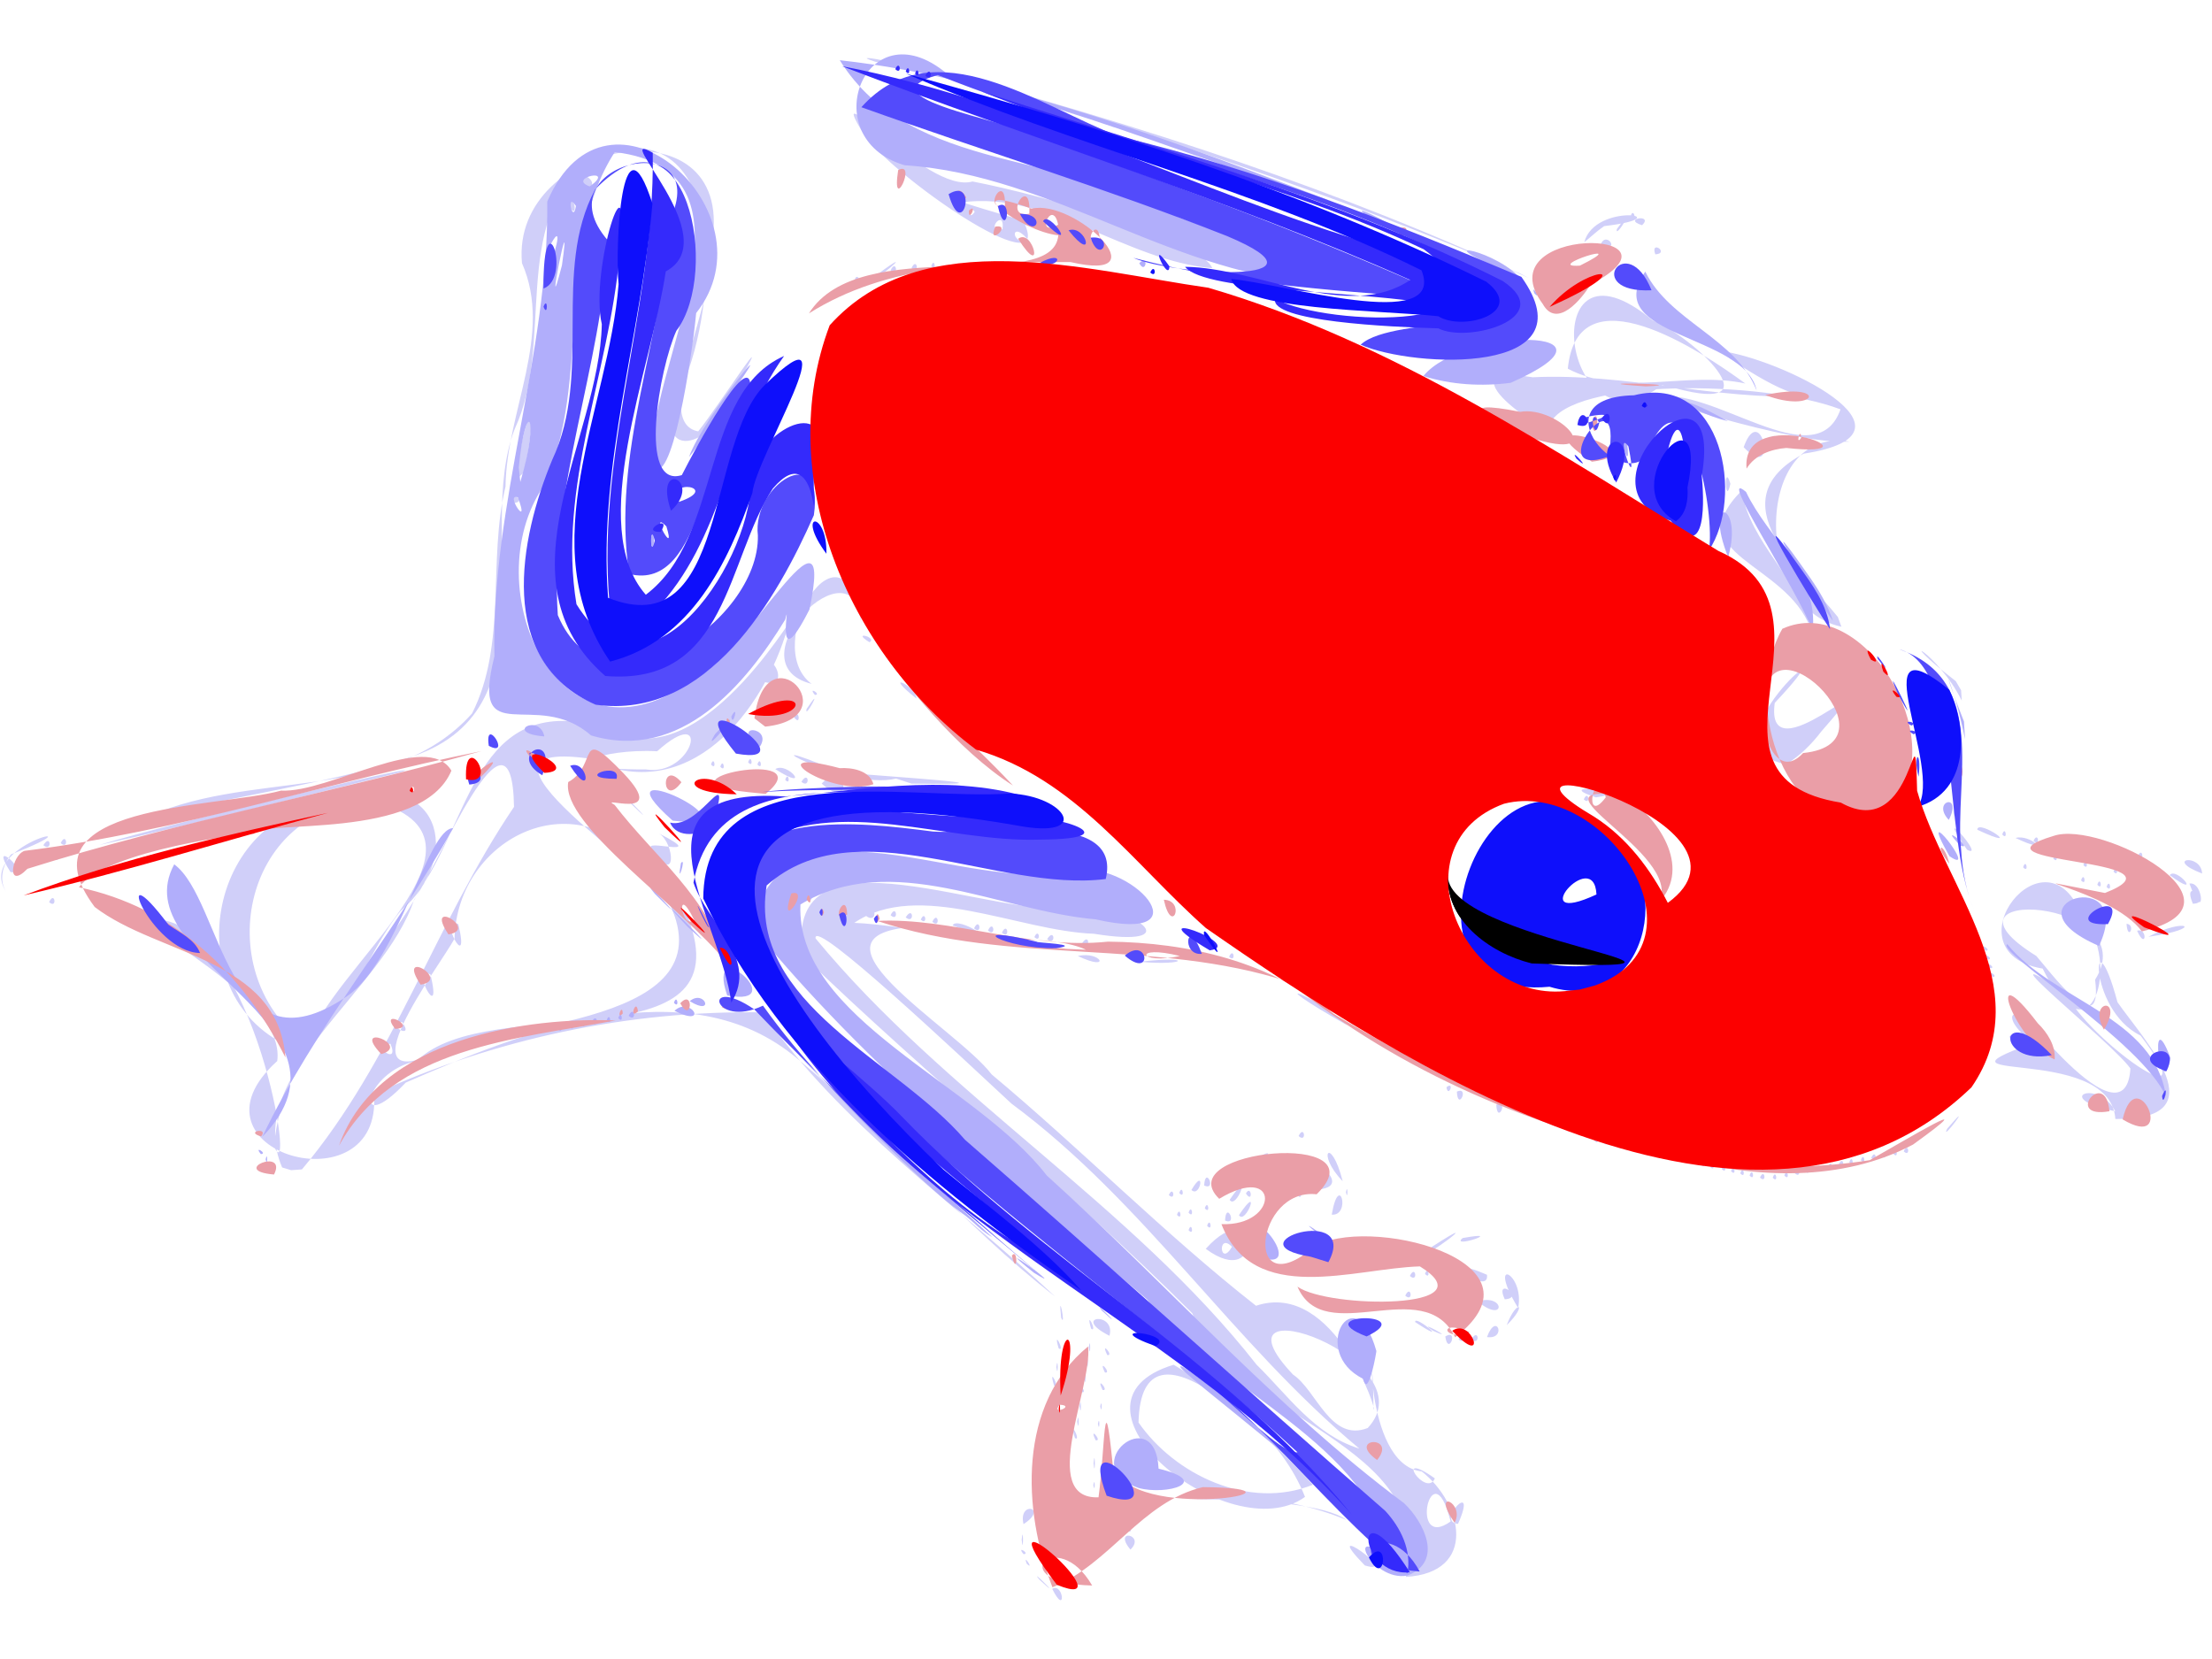
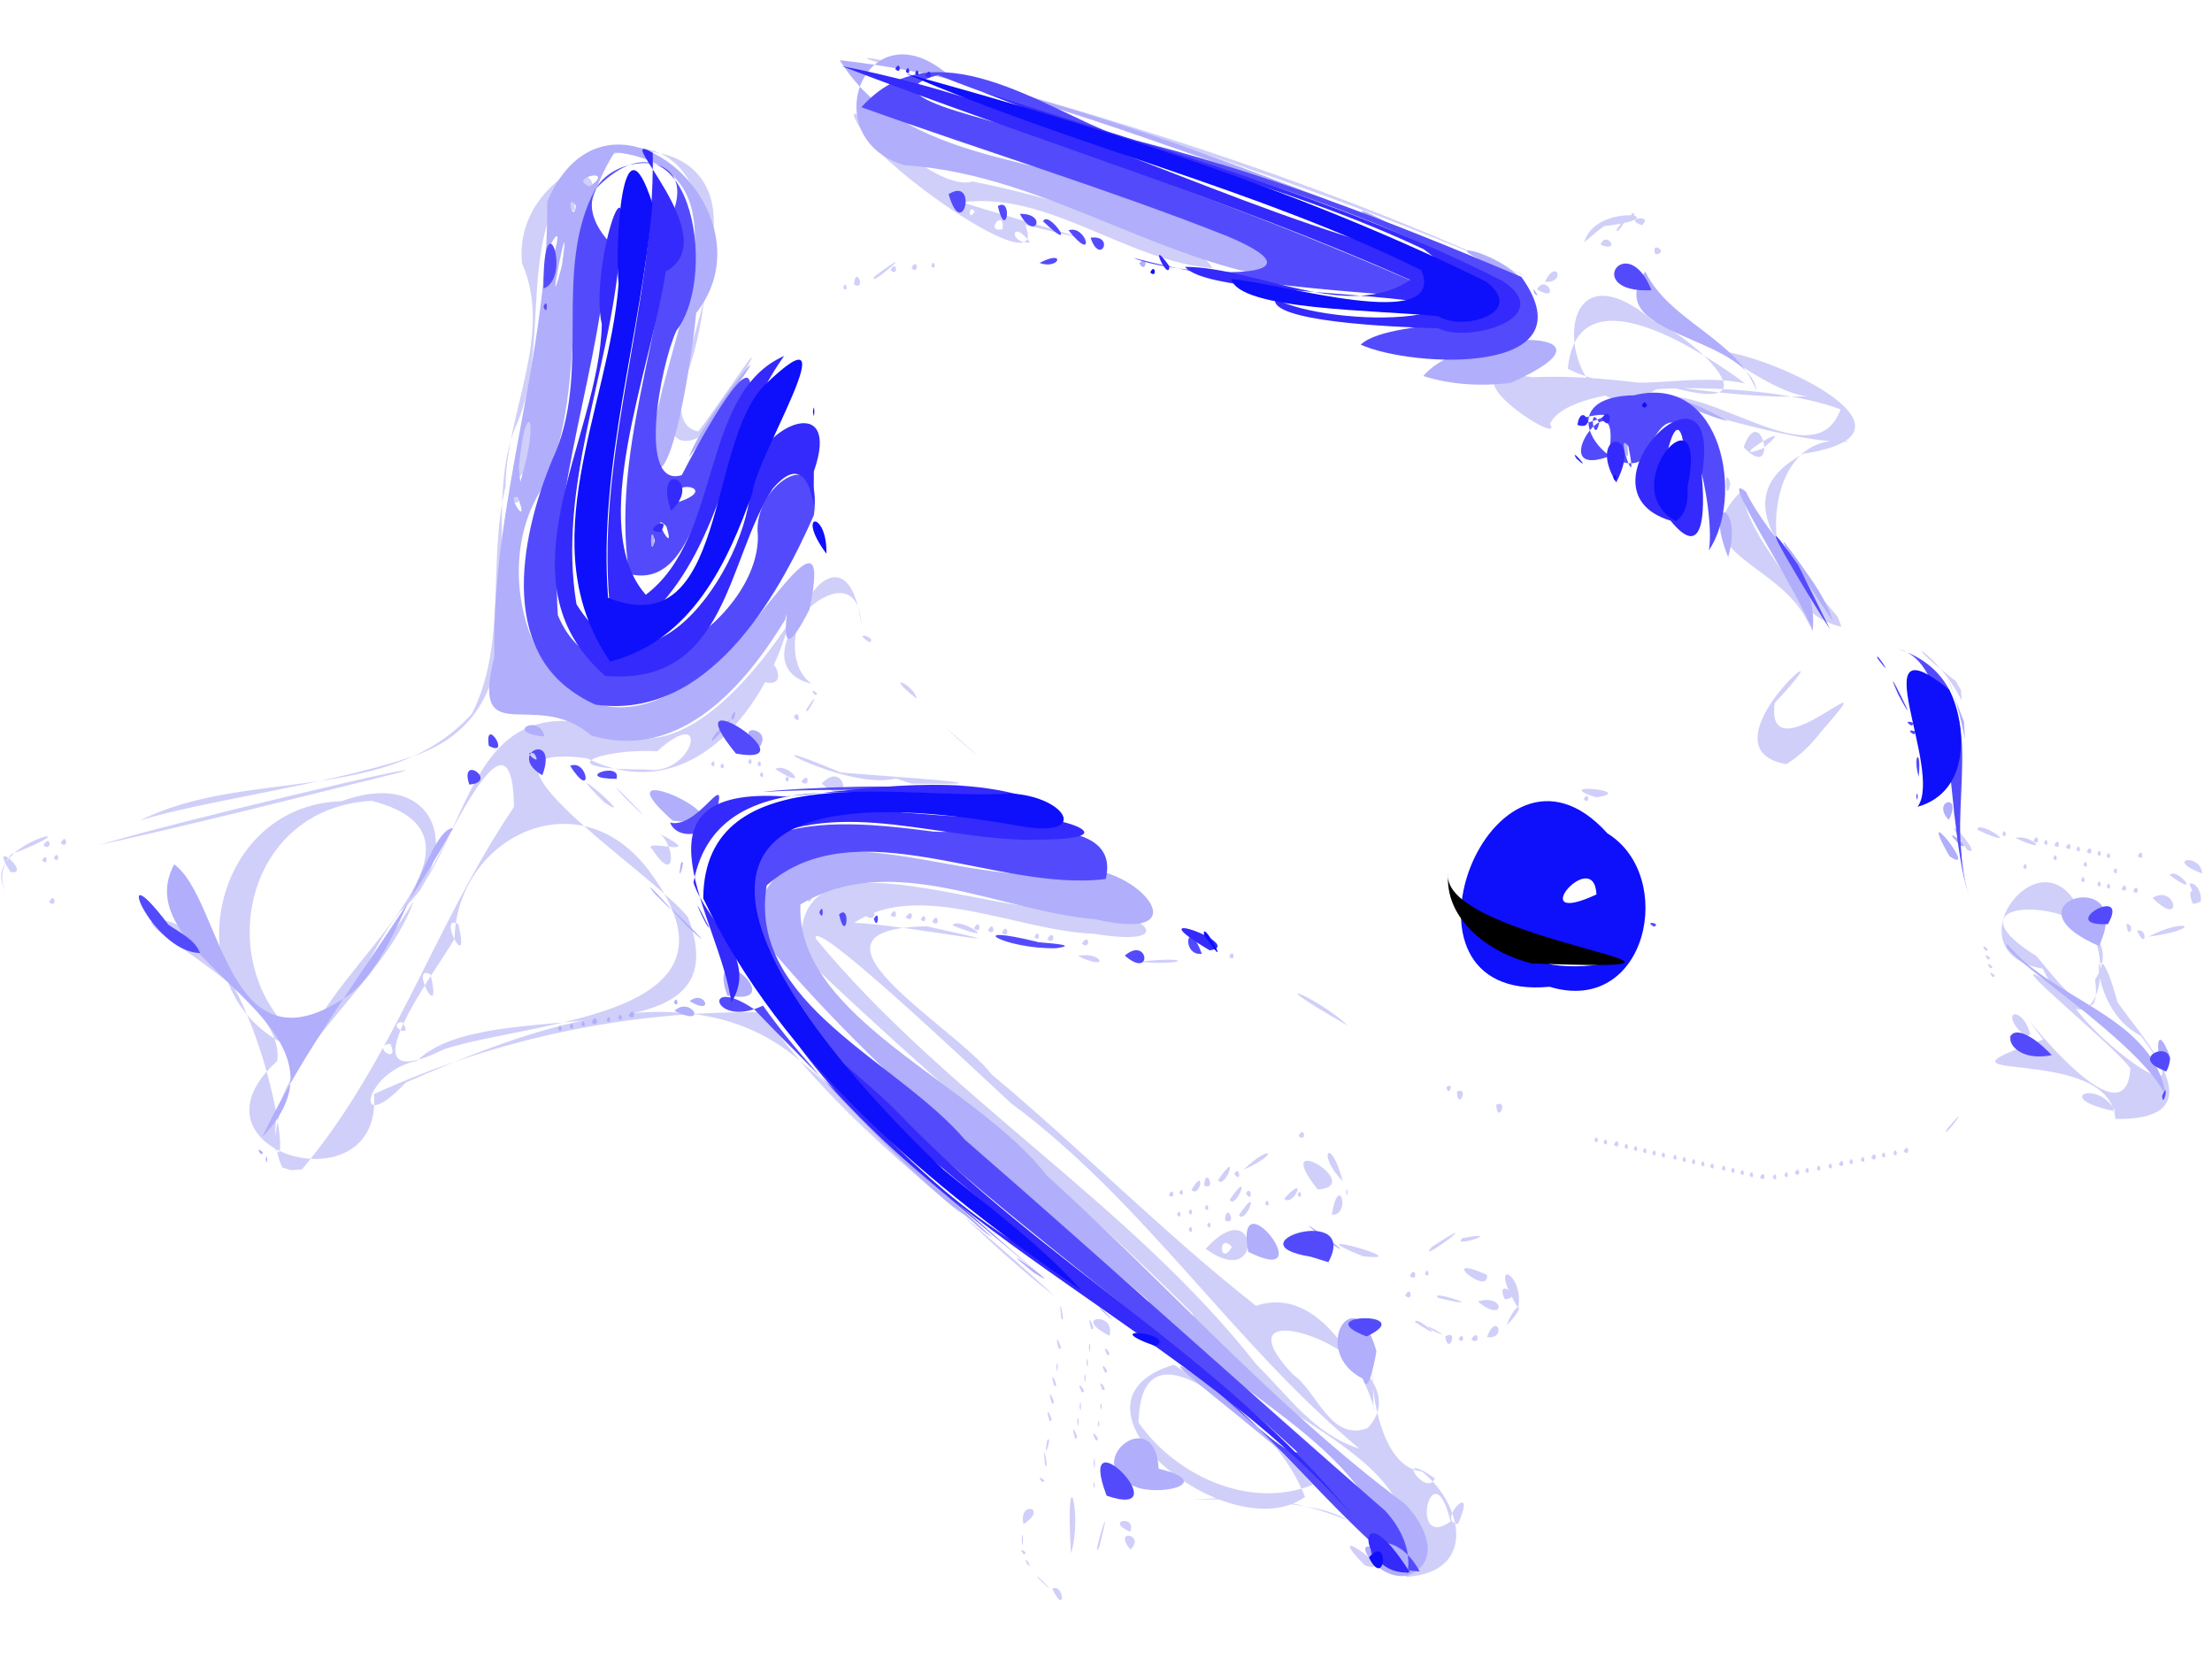
<svg xmlns="http://www.w3.org/2000/svg" xmlns:ns1="http://sodipodi.sourceforge.net/DTD/sodipodi-0.dtd" xmlns:ns2="http://www.inkscape.org/namespaces/inkscape" width="800" height="600" id="svg2" ns1:version="0.32" ns2:version="0.44" version="1.0" ns1:docbase="D:\Tee-Shirt\Clipards\aujourdui" ns1:docname="grenouille.svg">
  <defs id="defs4" />
  <ns1:namedview id="base" pagecolor="#ffffff" bordercolor="#666666" borderopacity="1.0" ns2:pageopacity="0.0" ns2:pageshadow="2" ns2:zoom="0.60421126" ns2:cx="548.69478" ns2:cy="291.4941" ns2:document-units="px" ns2:current-layer="layer2" width="800px" height="600px" ns2:window-width="1024" ns2:window-height="749" ns2:window-x="-4" ns2:window-y="-4" />
  <g ns2:label="Calque 1" ns2:groupmode="layer" id="layer1" style="display:inline" />
  <g ns2:groupmode="layer" id="layer2" ns2:label="grenouille" style="display:inline">
-     <path style="fill:black;fill-opacity:1;fill-rule:evenodd;stroke:none;stroke-width:1px;stroke-linecap:butt;stroke-linejoin:miter;stroke-opacity:1;display:inline" d="M 523.773,315.624 C 519.576,340.418 609.333,342.024 553.959,348.44 C 538.363,344.579 522.202,332.37 523.773,315.624 z " id="path1964" />
    <path style="fill:#d0cff9" d="M 386.251,576.072 L 390.74,576.077 L 386.251,576.072 L 386.251,576.072 z M 380.543,574.618 C 384.73,572.228 385.688,584.952 380.543,574.618 z M 396.173,574.769 L 398.599,573.731 L 396.173,574.769 L 396.173,574.769 z M 375.918,571.301 C 371.546,566.022 385.777,580.368 375.918,571.301 z M 402.925,570.705 L 404.123,569.078 L 402.925,570.705 z M 508.449,570.313 C 520.357,521.326 446.471,514.064 431.181,474.951 C 386.244,429.859 335.992,389.864 290.269,345.514 C 283.098,295.409 360.364,333.5 390.808,328.328 C 412.898,328.735 428.553,343.022 395.665,337.713 C 368.035,336.712 332.236,317.962 308.954,333.765 C 326.481,334.296 382.192,345.318 335.174,335.003 C 282.834,336 345.797,371.526 358.647,388.577 C 391.268,415.809 421.064,446.204 454.253,472.245 C 482.906,462.723 498.791,512.477 496.734,509.576 C 496.434,470.958 492.06,529.703 514.196,532.163 C 529.089,543.866 534.467,568.766 508.449,570.313 z M 527.315,551.123 C 534.857,534.045 518.985,550.602 527.315,551.123 z M 524.379,549.308 C 517.756,523.972 509.341,561.204 524.653,550.247 L 524.379,549.308 z M 518.93,534.674 C 503.259,523.583 515.89,541.979 518.93,534.674 z M 491.612,523.898 C 445.817,485.796 414.11,434.891 365.809,399.131 C 347.23,381.922 293.823,331.411 294.962,339.383 C 341.906,396.392 408.872,435.426 454.48,493.579 C 465.745,504.598 475.421,518.915 491.612,523.898 z M 494.651,516.461 C 517.532,491.986 434.734,462.33 467.645,497.139 C 476.105,502.71 481.173,521.724 494.651,516.461 z M 293.817,324.366 C 290.64,318.059 291.584,330.377 293.817,324.366 z M 501.517,568.213 C 503.57,563.821 504.595,570.932 501.517,568.213 z M 493.599,566.162 C 476.26,548.302 507.291,570.322 493.599,566.162 z M 371.335,565.516 C 369.707,561.299 374.338,568.447 371.335,565.516 z M 397.509,559.708 C 403.713,535.466 394.094,566.029 397.509,559.708 z M 387.327,561.813 C 385.133,523.967 391.739,547.941 387.327,561.813 z M 370.178,562.076 C 367.368,558.666 372.827,562.048 370.178,562.076 z M 408.846,560.429 C 402.221,552.554 414.502,554.959 408.846,560.429 z M 369.502,556.871 C 370.136,550.446 370.136,563.296 369.502,556.871 z M 408.745,553.971 C 399.227,549.893 411.222,547.719 408.745,553.971 z M 370.169,551.22 C 368.113,542.564 379.466,545.242 370.169,551.22 z M 487.084,549.777 C 472.133,538.543 395.667,544.003 450.72,541.456 C 463.209,542.333 475.622,544.957 487.084,549.777 z M 471.979,541.373 C 444.764,561.055 378.622,507.453 424.479,493.572 C 444.036,505.39 463.64,520.174 471.979,541.373 z M 474.811,536.989 C 461.055,522.2 412.812,470.544 411.76,514.458 C 424.756,533.188 451.537,546.308 474.811,536.989 z M 395.397,537.104 C 396.099,533.375 396.099,540.834 395.397,537.104 z M 376.886,535.984 C 374.075,532.573 379.534,535.955 376.886,535.984 z M 377.918,529.593 C 376.662,518.025 379.83,533.889 377.918,529.593 z M 395.493,529.198 C 396.126,522.772 396.127,535.623 395.493,529.198 z M 378.736,520.895 C 380.927,518.025 377.007,530.682 378.736,520.895 z M 388.769,520.105 C 386.44,512.31 391.268,521.638 388.769,520.105 z M 396.266,520.895 C 393.488,515.251 398.941,521.45 396.266,520.895 z M 379.546,513.779 C 377.217,505.984 382.046,515.313 379.546,513.779 z M 389.59,514.175 C 390.249,509.117 390.25,519.232 389.59,514.175 z M 397.074,514.965 C 397.775,511.236 397.776,518.695 397.074,514.965 z M 390.428,508.64 C 391.088,503.582 391.088,513.697 390.428,508.64 z M 380.384,507.454 C 378.056,499.659 382.884,508.988 380.384,507.454 z M 397.912,508.64 C 398.614,504.91 398.614,512.369 397.912,508.64 z M 391.236,503.501 C 388.457,497.856 393.911,504.055 391.236,503.501 z M 398.781,502.71 C 396.003,497.065 401.456,503.264 398.781,502.71 z M 381.223,501.129 C 378.894,493.333 383.723,502.662 381.223,501.129 z M 392.105,498.361 C 392.765,493.304 392.765,503.418 392.105,498.361 z M 399.62,496.385 C 396.842,490.74 402.295,496.939 399.62,496.385 z M 382.044,494.408 C 382.704,489.35 382.704,499.465 382.044,494.408 z M 392.944,492.826 C 393.603,487.769 393.603,497.884 392.944,492.826 z M 400.458,490.059 C 397.68,484.415 403.133,490.614 400.458,490.059 z M 382.9,487.687 C 380.571,479.892 385.4,489.221 382.9,487.687 z M 393.782,487.292 C 394.441,482.234 394.442,492.349 393.782,487.292 z M 401.259,483.101 C 387.033,475.945 403.693,474.131 401.259,483.101 z M 527.523,484.396 C 529.2,480.575 530.116,486.858 527.523,484.396 z M 532.134,484.375 C 534.895,479.872 535.399,487.147 532.134,484.375 z M 522.702,483.338 C 527.737,480.335 523.779,490.733 522.702,483.338 z M 537.794,483.564 C 541.225,474.083 545.121,484.584 537.794,483.564 z M 394.637,480.571 C 392.309,472.776 397.137,482.105 394.637,480.571 z M 518.301,481.305 C 510.96,476.292 528.262,485.745 518.301,481.305 z M 544.914,479.286 C 552.841,471.442 548.53,469.636 544.914,479.286 z M 383.786,476.618 C 382.531,465.05 385.699,480.914 383.786,476.618 z M 511.803,478.132 C 511.507,475.179 525.783,487.352 511.803,478.132 z M 549.052,473.06 C 537.239,453.615 551.603,460.455 549.052,473.06 z M 381.565,468.877 C 345.61,435.361 303.767,406.543 275.824,366.133 C 227.363,365.352 178.829,375.757 135.252,395.702 C 138.51,437.777 63.691,416.653 100.269,383.738 C 103.579,359.271 44.525,334.161 56.242,332.412 C 92.746,334.405 107.286,432.14 99.108,414.648 C 101.97,377.798 135.416,352.539 152.312,321.093 C 171.414,292.712 173.23,248.685 221.258,263.807 C 255.362,283.025 292.774,210.74 284.844,227.101 C 276.23,256.962 249.224,292.447 212.302,274.244 C 160.921,267.537 235.944,315.522 248.744,331.587 C 269.71,385.957 176.913,357.889 150.761,383.695 C 131.432,387.607 127.214,412.18 146.75,391.529 C 188.862,373.111 248.528,349.243 288.375,382.865 C 321.001,410.084 347.818,442.703 381.565,468.877 z M 109.201,422.933 C 142.425,383.461 157.352,333.967 185.903,291.821 C 185.149,247.209 157.638,314.859 149.761,325.382 C 138.91,358.366 87.62,388.564 102.034,422.221 L 105.288,423.213 L 109.201,422.933 L 109.201,422.933 z M 160.855,379.371 C 194.208,368.872 273.928,367.916 235.193,315.552 C 209.671,280.471 165.222,302.817 164.393,339.46 C 159.37,348.918 121.133,398.988 160.855,379.371 z M 141.199,377.498 C 133.791,378.149 144.769,385.643 141.199,377.498 z M 145.392,369.582 C 139.077,370.588 150.325,376.468 145.392,369.582 z M 155.694,352.434 C 147.618,348.082 160.304,371.806 155.694,352.434 z M 165.755,334.249 C 157.679,329.897 170.365,353.62 165.755,334.249 z M 233.636,278.283 C 250.792,281.05 257.613,253.801 237.663,271.709 C 217.68,270.561 196.786,278.369 233.636,278.283 z M 534.44,470.688 C 544.456,467.628 544.617,479.09 534.44,470.688 z M 520.187,469.415 C 515.987,465.92 541.014,474.373 520.187,469.415 z M 544.206,469.902 C 540.308,461.43 551.792,469.513 544.206,469.902 z M 508.224,468.588 C 510.277,464.195 511.302,471.307 508.224,468.588 z M 497.771,467.748 L 501.911,467.765 L 497.771,467.748 L 497.771,467.748 z M 482.68,466.957 L 486.82,466.974 L 482.68,466.957 L 482.68,466.957 z M 467.173,466.161 L 471.757,466.172 L 467.173,466.161 L 467.173,466.161 z M 450.371,465.373 L 455.871,465.369 L 450.371,465.373 L 450.371,465.373 z M 537.794,461.039 C 518.769,452.686 538.724,469.352 537.794,461.039 z M 509.901,461.471 C 511.954,457.079 512.979,464.191 509.901,461.471 z M 496.933,460.632 L 501.073,460.649 L 496.933,460.632 L 496.933,460.632 z M 515.384,460.722 C 516.497,457.126 517.543,463.19 515.384,460.722 z M 480.587,459.836 L 485.172,459.847 L 480.587,459.836 L 480.587,459.836 z M 460.87,459.042 L 466.716,459.044 L 460.87,459.042 L 460.87,459.042 z M 492.809,454.291 C 465.421,443.247 514.547,456.914 492.809,454.291 z M 517.889,450.921 C 540.204,436.489 510.999,458.51 517.889,450.921 z M 436.079,451.647 C 455.249,430.299 457.549,467.582 436.079,451.647 z M 445.569,450.921 C 440.271,445.472 441.096,458.588 445.569,450.921 z M 528.99,447.758 C 524.091,451.802 545.408,444.759 528.99,447.758 z M 429.866,444.908 C 430.98,441.312 432.025,447.376 429.866,444.908 z M 436.573,443.327 C 437.687,439.731 438.732,445.795 436.573,443.327 z M 443.054,441.432 C 443.404,433.993 447.743,443.464 443.054,441.432 z M 448.084,439.456 C 456.506,426.989 450.42,443.388 448.084,439.456 z M 481.643,439.294 C 484.381,423.396 488.726,439.848 481.643,439.294 z M 425.674,439.373 C 426.788,435.778 427.833,441.842 425.674,439.373 z M 429.866,438.583 C 430.98,434.987 432.025,441.051 429.866,438.583 z M 435.735,437.001 C 436.849,433.406 437.894,439.47 435.735,437.001 z M 457.534,435.42 C 458.647,431.824 459.692,437.888 457.534,435.42 z M 444.73,433.921 C 453.152,421.455 447.066,437.853 444.73,433.921 z M 464.433,433.526 C 473.511,423.542 467.677,436.888 464.433,433.526 z M 422.722,432.211 C 424.399,428.391 425.315,434.674 422.722,432.211 z M 469.271,432.257 C 470.385,428.662 471.43,434.725 469.271,432.257 z M 486.783,431.154 C 487.485,427.424 487.485,434.883 486.783,431.154 z M 426.513,431.467 C 427.626,427.871 428.671,433.935 426.513,431.467 z M 450.599,431.634 C 452.596,428.092 453.255,435.635 450.599,431.634 z M 476.59,430.208 C 458.601,407.52 494.591,428.762 476.59,430.208 z M 430.897,430.363 C 436.08,421.501 434.171,433.489 430.897,430.363 z M 435.508,428.782 C 435.859,421.342 440.197,430.813 435.508,428.782 z M 485.6,427.2 C 475.818,417.137 481.329,410.371 485.6,427.2 z M 440.538,426.805 C 448.96,414.339 442.874,430.737 440.538,426.805 z M 636.516,425.886 C 638.193,422.065 639.109,428.348 636.516,425.886 z M 641.145,425.932 C 642.259,422.336 643.304,428.4 641.145,425.932 z M 632.761,425.141 C 633.875,421.546 634.92,427.609 632.761,425.141 z M 645.337,425.141 C 646.451,421.546 647.496,427.609 645.337,425.141 z M 446.407,424.518 C 448.404,420.976 449.063,428.519 446.407,424.518 z M 629.407,424.351 C 630.521,420.755 631.566,426.819 629.407,424.351 z M 649.092,424.305 C 650.769,420.484 651.685,426.767 649.092,424.305 z M 626.054,423.56 C 627.167,419.964 628.212,426.028 626.054,423.56 z M 652.883,423.56 C 653.996,419.964 655.042,426.028 652.883,423.56 z M 449.761,423.051 C 459.511,413.537 463.464,416.878 449.761,423.051 z M 622.7,422.769 C 623.814,419.173 624.859,425.237 622.7,422.769 z M 657.075,422.769 C 658.188,419.173 659.234,425.237 657.075,422.769 z M 618.508,421.979 C 619.622,418.383 620.667,424.447 618.508,421.979 z M 661.267,421.979 C 662.38,418.383 663.426,424.447 661.267,421.979 z M 615.154,421.188 C 616.268,417.592 617.313,423.656 615.154,421.188 z M 665.022,421.142 C 666.698,417.321 667.615,423.604 665.022,421.142 z M 611.801,420.397 C 612.914,416.801 613.96,422.865 611.801,420.397 z M 668.812,420.397 C 669.926,416.801 670.971,422.865 668.812,420.397 z M 608.447,419.607 C 609.561,416.011 610.606,422.075 608.447,419.607 z M 673.005,419.607 C 674.118,416.011 675.163,422.075 673.005,419.607 z M 605.093,418.816 C 606.207,415.22 607.252,421.284 605.093,418.816 z M 676.76,418.77 C 678.436,414.949 679.352,421.232 676.76,418.77 z M 600.901,418.025 C 602.015,414.429 603.06,420.493 600.901,418.025 z M 680.55,418.025 C 681.664,414.429 682.709,420.493 680.55,418.025 z M 597.548,417.235 C 598.661,413.639 599.707,419.703 597.548,417.235 z M 684.742,417.235 C 685.856,413.639 686.901,419.703 684.742,417.235 z M 594.194,416.444 C 595.308,412.848 596.353,418.912 594.194,416.444 z M 688.498,416.398 C 690.174,412.577 691.09,418.86 688.498,416.398 z M 590.841,415.653 C 591.954,412.057 592.999,418.121 590.841,415.653 z M 587.487,414.862 C 588.601,411.267 589.646,417.331 587.487,414.862 z M 693.808,415.052 L 696.234,414.014 L 693.808,415.052 L 693.808,415.052 z M 583.697,414.026 C 585.373,410.205 586.289,416.488 583.697,414.026 z M 579.941,413.281 C 581.055,409.685 582.1,415.749 579.941,413.281 z M 576.588,412.49 C 577.701,408.895 578.746,414.959 576.588,412.49 z M 698.768,412.67 L 700.657,411.172 L 698.768,412.67 L 698.768,412.67 z M 469.657,410.868 C 471.71,406.476 472.736,413.587 469.657,410.868 z M 704.218,408.224 C 714.923,395.744 701.466,413.844 704.218,408.224 z M 765.048,404.698 C 763.18,376.457 688.828,393.431 738.9,375.976 C 718.133,347.662 768.423,419.051 770.495,386.455 C 764.369,377.447 712.272,336.051 747.364,359.388 C 754.234,374.903 800.161,408.513 774.152,374.521 C 754.49,364.904 756.676,328.172 765.816,362.465 C 775.435,376.263 803.054,405.146 765.048,404.698 z M 765.002,401.899 C 758.787,389.862 741.471,397.219 765.002,401.899 z M 541.147,399.527 C 545.837,397.495 541.498,406.966 541.147,399.527 z M 526.894,394.783 C 531.584,392.751 527.245,402.222 526.894,394.783 z M 523.128,393.21 C 526.198,390.739 523.86,397.366 523.128,393.21 z M 104.438,378.409 C 62.535,359.108 75.627,291.264 123.539,289.756 C 158.591,276.989 168.269,309.512 144.89,329.446 C 131.485,345.772 127.043,369.805 104.438,378.409 z M 111.22,377.981 C 117.792,351.077 187.067,303.093 134.428,289.632 C 86.657,292.191 75.751,353.156 111.22,377.981 z M 732.624,374.989 C 722.023,365.519 731.479,363.17 734.264,374.068 L 732.624,374.989 L 732.624,374.989 z M 487.405,370.904 C 452.542,350.973 476.796,360.668 487.405,370.904 z M 738.757,350.308 C 703.412,344.344 740.565,296.645 753.207,332.012 C 767.324,347.649 756.232,386.035 738.757,350.308 z M 757.716,354.336 C 776.358,324.845 694.656,319.822 736.468,345.74 C 740.912,350.749 760.781,377.776 757.716,354.336 z M 720.633,353.338 C 717.823,349.927 723.281,353.309 720.633,353.338 z M 719.794,350.175 C 716.984,346.765 722.443,350.146 719.794,350.175 z M 412.102,347.842 C 431.765,345.503 429.507,349.419 412.102,347.842 z M 718.956,347.013 C 716.146,343.602 721.605,346.984 718.956,347.013 z M 402.582,346.771 L 408.082,346.768 L 402.582,346.771 L 402.582,346.771 z M 389.815,345.761 C 398.139,343.791 402.274,351.655 389.815,345.761 z M 444.521,346.028 C 446.197,342.207 447.113,348.49 444.521,346.028 z M 380.812,344.411 L 383.278,344.431 L 380.812,344.411 L 380.812,344.411 z M 718.118,343.85 C 715.307,340.439 720.766,343.821 718.118,343.85 z M 409.727,342.804 C 416.27,342.843 424.723,342.892 409.727,342.804 z M 397.989,342.032 L 402.478,342.037 L 397.989,342.032 L 397.989,342.032 z M 391.282,341.262 C 394.043,336.76 394.546,344.035 391.282,341.262 z M 385.004,340.457 L 387.47,340.477 L 385.004,340.457 L 385.004,340.457 z M 378.706,339.681 C 381.467,335.178 381.97,342.453 378.706,339.681 z M 374.095,338.912 C 375.771,335.091 376.687,341.374 374.095,338.912 z M 776.989,338.806 C 790.406,331.601 798.059,335.798 776.989,338.806 z M 368.235,338.085 L 370.702,338.105 L 368.235,338.085 L 368.235,338.085 z M 362.341,337.335 C 364.394,332.943 365.419,340.055 362.341,337.335 z M 772.918,336.624 C 776.787,335.357 776.217,343.997 772.918,336.624 z M 357.31,336.545 C 359.363,332.152 360.389,339.264 357.31,336.545 z M 352.28,335.754 C 354.333,331.362 355.358,338.473 352.28,335.754 z M 344.541,334.691 C 345.978,330.986 364.15,342.501 344.541,334.691 z M 769.087,334.098 C 772.613,334.391 769.528,340.739 769.087,334.098 z M 337.189,333.382 C 339.242,328.99 340.267,336.101 337.189,333.382 z M 333.013,332.586 C 334.689,328.765 335.605,335.049 333.013,332.586 z M 327.563,331.774 C 330.324,327.272 330.827,334.547 327.563,331.774 z M 322.097,331.01 C 324.15,326.618 325.176,333.729 322.097,331.01 z M 311.843,329.917 C 317.846,324.926 317.63,336.515 311.843,329.917 z M 793.069,326.853 C 788.812,316.583 800.821,326.62 793.069,326.853 z M 17.755,326.266 C 19.808,321.874 20.834,328.985 17.755,326.266 z M 778.495,324.749 C 786.832,319.495 790.037,336.234 778.495,324.749 z M 6.872,325.436 L 9.525,325.442 L 6.872,325.436 L 6.872,325.436 z M 2.584,323.029 C -10.3,305.397 40.265,294.989 4.012,308.997 C 0.896,312.87 -0.678,318.713 2.584,323.029 z M 771.5,322.307 C 773.176,318.487 774.093,324.77 771.5,322.307 z M 767.308,321.517 C 768.984,317.696 769.901,323.979 767.308,321.517 z M 791.831,319.55 C 797.302,318.592 797.507,335.162 791.831,319.55 z M 761.876,320.772 C 762.989,317.176 764.035,323.24 761.876,320.772 z M 758.522,319.981 C 759.636,316.386 760.681,322.449 758.522,319.981 z M 752.653,318.4 C 753.767,314.804 754.812,320.868 752.653,318.4 z M 796.424,315.913 C 782.301,310.54 796.076,308.454 796.424,315.913 z M 784.705,316.506 C 787.116,313.243 797.148,325.659 784.705,316.506 z M 3.783,315.382 C -4.868,301.754 12.029,316.693 3.783,315.382 z M 764.391,315.237 C 765.505,311.642 766.55,317.705 764.391,315.237 z M 775.273,315.149 L 779.762,315.154 L 775.273,315.149 L 775.273,315.149 z M 235.954,307.219 C 230.946,302.675 257.342,311.159 238.43,301.476 C 244.078,305.095 244.831,320.883 235.954,307.219 z M 731.693,313.656 C 732.807,310.06 733.852,316.124 731.693,313.656 z M 753.492,312.865 C 754.605,309.27 755.65,315.333 753.492,312.865 z M 15.256,311.238 C 16.932,307.417 17.849,313.7 15.256,311.238 z M 19.448,310.447 C 21.124,306.627 22.041,312.91 19.448,310.447 z M 742.592,310.493 C 743.706,306.897 744.751,312.961 742.592,310.493 z M 766.469,310.413 L 769.123,310.419 L 766.469,310.413 L 766.469,310.413 z M 761.876,309.703 C 762.989,306.107 764.035,312.171 761.876,309.703 z M 773.177,309.657 C 774.853,305.836 775.769,312.119 773.177,309.657 z M 8.758,309.091 L 10.647,307.593 L 8.758,309.091 L 8.758,309.091 z M 711.405,307.306 C 698.092,288.078 718.857,311.279 711.405,307.306 z M 758.522,308.912 C 759.636,305.316 760.681,311.38 758.522,308.912 z M 779.465,308.814 L 785.311,308.816 L 779.465,308.814 L 779.465,308.814 z M 754.732,308.075 C 756.408,304.255 757.324,310.538 754.732,308.075 z M 750.976,307.331 C 752.09,303.735 753.135,309.799 750.976,307.331 z M 747.186,306.494 C 748.862,302.673 749.779,308.956 747.186,306.494 z M 15.675,305.682 C 18.436,301.179 18.939,308.454 15.675,305.682 z M 35.893,305.609 C 62.362,297.442 162.137,273.923 144.47,279.39 C 108.338,288.346 72.266,297.546 35.893,305.609 z M 742.994,305.703 C 744.67,301.882 745.587,308.166 742.994,305.703 z M 21.947,304.918 C 24,300.525 25.026,307.637 21.947,304.918 z M 739.239,304.959 C 740.352,301.363 741.398,307.427 739.239,304.959 z M 735.448,304.122 C 737.125,300.301 738.041,306.584 735.448,304.122 z M 728.951,303.064 C 734.174,301.51 742.723,309.595 728.951,303.064 z M 724.147,301.796 C 725.261,298.2 726.306,304.264 724.147,301.796 z M 715.12,300.086 C 715.075,295.857 733.438,308.618 715.12,300.086 z M 50.679,296.742 C 88.444,277.577 140.914,291.482 170.738,258.006 C 183.468,232.775 176.333,202.973 182.829,175.952 C 183.18,148.685 200.13,120.929 188.781,95.173 C 184.533,49.944 268.58,35.131 257.08,89.939 C 259.303,108.186 235.215,152.815 252.511,156.006 C 259.816,146.99 282.421,111.754 266.165,139.897 C 259.075,163.63 233.005,168.484 246.846,139.316 C 259.449,111.133 265.194,37.006 212.856,56.678 C 184.309,82.177 200.726,123.846 186.142,155.164 C 171.314,193.6 201.926,257.683 147.123,274.251 C 118.291,283.774 70.341,290.257 50.679,296.742 z M 218.556,290.203 C 199.107,270.774 232.331,299.322 218.556,290.203 z M 706.357,296.6 C 708.545,267.546 710.014,279.004 706.357,296.6 z M 225.906,288.437 C 213.082,274.339 246.014,308.046 225.906,288.437 z M 572.797,289.099 C 574.474,285.278 575.39,291.561 572.797,289.099 z M 577.199,288.381 C 559.81,282.748 593.05,286.079 577.199,288.381 z M 297.162,283.382 C 306.052,273.997 309.012,294.158 297.162,283.382 z M 324.065,281.582 C 305.538,286.199 263.92,262.265 303.925,279.341 C 321.283,280.916 373.683,284.059 329.703,283.413 C 327.824,282.803 325.944,282.193 324.065,281.582 z M 289.835,282.752 C 292.595,278.25 293.099,285.525 289.835,282.752 z M 283.983,282.029 C 285.097,278.433 286.142,284.497 283.983,282.029 z M 274.761,280.448 C 275.874,276.852 276.92,282.916 274.761,280.448 z M 280.402,278.158 C 284.943,275.284 293.913,286.824 280.402,278.158 z M 646.082,276.367 C 612.504,270.619 673.433,220.666 641.863,254.216 C 637.956,282.37 685.237,234.34 658.671,264.581 C 655.217,269.134 651.045,273.26 646.082,276.367 z M 260.508,277.285 C 261.621,273.689 262.667,279.753 260.508,277.285 z M 257.154,276.494 C 258.268,272.898 259.313,278.962 257.154,276.494 z M 273.922,276.494 C 275.036,272.898 276.081,278.962 273.922,276.494 z M 270.569,275.704 C 271.682,272.108 272.727,278.172 270.569,275.704 z M 347.056,267.788 C 329.974,252.194 367.757,285.823 347.056,267.788 z M 287.11,259.266 C 289.106,255.724 289.766,263.268 287.11,259.266 z M 331.49,252.659 C 318.598,242.48 330.831,247.671 331.49,252.659 z M 291.721,256.414 C 298.515,246.243 290.723,260.865 291.721,256.414 z M 709.489,253.379 C 700.726,235.644 682.894,227.3 707.338,246.352 L 709.259,249.636 L 709.489,253.379 L 709.489,253.379 z M 294.722,251.341 C 291.911,247.93 297.37,251.312 294.722,251.341 z M 293.512,247.322 C 263.954,239.926 309.924,193.442 311.505,225.839 C 305.817,182.726 274.511,233.12 293.512,247.322 z M 276.21,246.588 C 275.399,228.811 288.341,250.076 276.21,246.588 z M 286.062,246.354 L 287.51,244.205 L 286.062,246.354 L 286.062,246.354 z M 314.462,232.268 C 307.517,227.98 317.563,230.513 314.462,232.268 z M 654.752,227.107 C 645.777,203.213 606.919,200.671 629.85,177.498 C 633.28,196.829 650.142,208.536 654.752,227.107 z M 625.827,174.975 C 623.36,166.567 623.881,183.914 625.827,174.975 z M 665.963,226.654 C 633.885,220.046 634.058,153.821 669.009,159.719 C 647.47,161.003 590.046,141.378 598.323,143.733 C 618.887,138.831 656.703,173.32 665.64,148.049 C 637.455,137.28 567.829,136.915 560.565,153.338 C 566.707,162.687 517.093,130.306 554.295,136.446 C 587.777,134.8 620.626,144.817 654.025,143.281 C 635.413,142.819 583.961,95.665 622.07,126.904 C 643.109,129.353 700.1,156.731 652.356,164.066 C 620.392,181.017 651.615,206.796 664.683,223.137 L 665.393,225.087 L 665.963,226.654 z M 185.721,181.94 C 179.649,175.013 192.363,181.353 185.721,181.94 z M 186.893,173.196 C 188.5,151.915 195.607,139.45 190.098,168.019 L 189.32,171.059 L 186.893,173.196 L 186.893,173.196 z M 630.614,161.731 C 636.97,144.139 643.587,175.339 630.614,161.731 z M 637.541,162.186 C 652.837,149.524 621.906,168.276 637.541,162.186 z M 582.02,148.359 C 583.696,144.538 584.612,150.821 582.02,148.359 z M 601.094,139.331 C 564.628,166.769 554.395,79.822 597.699,115.864 C 612.289,121.69 642.861,150.394 605.851,140.393 L 601.094,139.331 L 601.094,139.331 z M 631.213,138.7 C 615.019,126.78 570.559,97.322 567.019,133.344 C 586.987,143.859 610.074,134.043 631.213,138.7 z M 200.302,104.605 C 204.477,81.391 194.267,110.47 200.302,104.605 z M 555.878,104.694 C 559.056,98.595 564.703,109.918 555.878,104.694 z M 304.943,104.127 C 306.057,100.531 307.102,106.595 304.943,104.127 z M 308.908,103.023 C 309.259,95.584 313.598,105.055 308.908,103.023 z M 558.754,101.913 C 562.811,93.131 566.664,102.426 558.754,101.913 z M 316.454,99.86 C 335.341,85.888 312.261,105.646 316.454,99.86 z M 549.871,98.948 C 481.992,69.617 411.262,46.659 340.02,25.804 C 412.836,45.542 484.932,68.707 552.892,100.557 L 550.99,99.544 L 550.989,99.544 L 550.987,99.543 L 549.871,98.948 z M 564.623,100.353 L 566.512,98.855 L 564.623,100.353 L 564.623,100.353 z M 555.4,99.573 L 560.113,96.417 L 555.4,99.573 L 555.4,99.573 z M 322.097,97.76 C 324.15,93.368 325.176,100.48 322.097,97.76 z M 329.643,96.97 C 331.696,92.578 332.721,99.689 329.643,96.97 z M 438.442,96.994 C 407.214,94.355 379.066,69.012 348.022,73.164 C 364.632,78.61 416.349,92.535 370.745,81.313 C 380.035,103.273 322.598,63.776 312.249,48.286 C 297.094,23.701 335.025,70.513 351.726,65.631 C 377.437,70.571 434.516,86.889 438.442,96.994 z M 372.557,87.702 C 365.759,78.564 364.583,88.316 372.557,87.702 z M 362.566,82.889 C 363.589,74.781 355.685,84.303 362.566,82.889 z M 352.506,76.62 C 350.509,73.078 349.849,80.622 352.506,76.62 z M 336.803,96.22 C 337.917,92.624 338.962,98.688 336.803,96.22 z M 567.138,96.41 L 571.851,93.254 L 567.138,96.41 L 567.138,96.41 z M 570.492,96.399 L 572.38,94.901 L 570.492,96.399 L 570.492,96.399 z M 342.245,95.348 L 344.711,95.368 L 342.245,95.348 L 342.245,95.348 z M 350.211,94.549 L 354.351,94.566 L 350.211,94.549 L 350.211,94.549 z M 563.784,94.038 L 568.497,90.882 L 563.784,94.038 L 563.784,94.038 z M 598.671,91.992 C 596.683,86.538 604.097,91.603 598.671,91.992 z M 573.007,92.457 L 577.72,89.301 L 573.007,92.457 L 573.007,92.457 z M 578.876,90.865 L 580.765,89.366 L 578.876,90.865 L 578.876,90.865 z M 572.969,87.608 C 576.918,72.793 608.991,78.373 580.174,81.776 C 577.592,83.513 575.374,85.668 572.969,87.608 z M 578.876,88.514 C 580.884,83.042 586.479,91.578 578.876,88.514 z M 584.745,82.861 C 592.97,71.732 583.957,87.078 584.745,82.861 z M 593.896,81.453 C 586.377,79.124 598.223,77.21 593.896,81.453 z M 589.551,79.205 C 590.448,73.601 592.647,80.765 589.551,79.205 z M 205.932,74.822 C 207.096,67.7 209.616,80.485 205.932,74.822 z M 209.171,68.826 C 202.579,56.243 223.145,67.654 209.171,68.826 z M 334.673,25.018 C 336.726,20.626 337.752,27.738 334.673,25.018 z M 328.192,23.956 C 333.394,22.399 341.979,30.484 328.192,23.956 z M 316.605,22.343 C 302.65,17.918 341.735,26.215 316.605,22.343 z " id="path1950" ns1:nodetypes="ccccccccccccccccccccccccccccccccccccccccccccccccccccccccccccccccccccccccccccccccccccccccccccccccccccccccccccccccccccccccccccccccccccccccccccccccccccccccccccccccccccccccccccccccccccccccccccccccccccccccccccccccccccccccccccccccccccccccccccccccccccccccccccccccccccccccccccccccccccccccccccccccccccccccccccccccccccccccccccccccccccccccccccccccccccccccccccccccccccccccccccccccccccccccccccccccccccccccccccccccccccccccccccccccccccccccccccccccccccccccccccccccccccccccccccccccccccccccccccccccccccccccccccccccccccccccccccccccccccccccccccccccccccccccccccccccccccccccccccccccccccccccccccccccccccccccccccccccccccccccccccccccccccccccccccccccccccccccccccccccccccccccccccccccccccccccccccccccccccccccccccccccccccccccccccccccccccccccccccccccccccccccccccccccccccccccccccccccc" />
    <path style="fill:#b1aefb" d="M 508.997,569.82 C 495.804,572.342 485.321,548.978 503.479,564.893 C 495.597,521.131 440.885,503.856 414.842,469.936 C 364.837,427.307 313.024,385.697 271.919,334.929 C 283.838,282.565 350.17,324.336 386.808,314.637 C 409.629,310.444 436.604,341.775 396.29,332.497 C 361.183,329.465 322.671,307.214 289.484,327.116 C 287.705,368.357 352.873,391.746 378.604,425.163 C 422.029,464.352 460.589,508.434 507.871,543.708 C 514.91,550.435 522.261,564.72 508.997,569.82 z M 483.147,543.203 C 470.69,528.49 419.009,490.687 427.867,494.394 C 448.882,507.879 464.894,526.792 483.147,543.203 z M 411.807,538.147 C 388.65,530.252 417.843,506.346 419.018,531.161 C 438.756,535.942 421.915,540.907 411.807,538.147 L 411.807,538.147 z M 493.003,498.656 C 473.276,488.988 490.039,461.057 497.774,488.575 C 498.029,487.894 494.845,506.522 493.003,498.656 z M 398.555,474.048 C 394.183,468.769 408.414,483.115 398.555,474.048 z M 373.885,460.282 C 354.672,444.854 388.715,469.498 373.885,460.282 z M 479.953,448.902 C 458.733,432.065 497.594,460.257 479.953,448.902 z M 349.152,439.667 C 327.173,424.306 279.574,370.769 285.469,377.634 C 307.626,402.954 334.153,424.417 358.857,447.435 C 355.166,445.384 352.407,442.229 349.152,439.667 z M 451.438,452.723 C 446.163,424.264 478.732,466.454 451.438,452.723 z M 96.085,419.294 C 96.787,415.564 96.787,423.023 96.085,419.294 z M 94.342,417.383 C 91.532,413.972 96.991,417.354 94.342,417.383 z M 94.847,411.189 C 134.654,370.011 44.141,347.312 63.011,312.599 C 80.459,325.43 81.847,390.069 125.444,360.344 C 144.174,347.7 154.594,299.451 163.888,299.514 C 142.64,337.711 113.646,371.727 94.847,411.189 z M 783.381,396.693 C 775.033,377.05 721.294,343.842 725.966,341.484 C 742.661,362.022 779.251,367.572 783.381,396.693 z M 785.004,382.649 C 776.807,361.064 781.658,400.806 785.004,382.649 z M 740.438,382.015 C 726.941,379.065 727.777,374.521 740.438,382.015 z M 734.4,376.788 C 718.819,376.476 731.859,370.349 734.4,376.788 z M 201.819,372.166 C 202.933,368.57 203.978,374.634 201.819,372.166 z M 206.011,371.375 C 207.125,367.78 208.17,373.843 206.011,371.375 z M 210.203,370.585 C 211.317,366.989 212.362,373.053 210.203,370.585 z M 213.943,369.753 C 215.996,365.361 217.021,372.472 213.943,369.753 z M 219.426,369.003 C 220.539,365.408 221.585,371.471 219.426,369.003 z M 223.618,368.213 C 224.732,364.617 225.777,370.681 223.618,368.213 z M 227.357,367.381 C 229.41,362.989 230.436,370.1 227.357,367.381 z M 234.08,366.551 L 236.733,366.557 L 234.08,366.551 L 234.08,366.551 z M 243.932,365.589 C 249.71,359.977 256.76,371.961 243.932,365.589 z M 243.74,362.678 C 244.853,359.082 245.898,365.146 243.74,362.678 z M 249.451,362.08 C 254.898,357.577 258.707,367.779 249.451,362.08 z M 263.002,360.015 C 254.929,336.413 286.964,364.503 263.002,360.015 z M 759.133,342.11 C 722.524,326.294 773.179,312.131 759.133,342.11 z M 248.676,335.155 C 228.799,314.098 266.707,351.915 248.676,335.155 z M 236.805,323.226 C 228.839,313.442 253.19,339.663 236.805,323.226 z M 291.529,323.935 C 292.643,320.339 293.688,326.403 291.529,323.935 z M 705.055,309.657 C 691.989,286.687 716.576,317.576 705.055,309.657 z M 246.268,312.157 C 248.459,309.287 244.538,321.943 246.268,312.157 z M 708.976,305.819 C 699.95,296.503 714.682,307.78 708.976,305.819 z M 243.292,296.804 C 213.13,270.078 278.005,300.859 243.292,296.804 z M 704.805,296.534 C 698.275,289.6 710.041,286.465 704.805,296.534 z M 300.769,284.292 L 308.816,284.397 L 300.769,284.292 L 300.769,284.292 z M 336.366,284.288 C 353.175,283.27 352.756,285.462 336.366,284.288 z M 710.683,267.369 C 706.647,247.019 699.816,234.394 710.298,260.952 L 710.683,267.369 L 710.683,267.369 z M 274.806,270.053 C 263.441,261.618 279.776,262.574 274.806,270.053 z M 213.749,265.971 C 193.75,248.4 169.958,272.62 178.819,237.349 C 177.588,181.853 198.55,128.373 197.921,72.913 C 219.569,22.108 280.732,76.642 251.775,113.228 C 250.363,128.7 242.769,178.744 235.824,168.327 C 232.849,133.452 280.269,61.974 222.34,55 C 200.118,89.557 214.358,137.312 196.75,175.577 C 171.386,212.086 201.89,282.724 251.626,245.073 C 268.725,238.625 302.54,173.853 292.745,220.432 C 279.334,246.88 286.344,214.477 283.984,224.086 C 269.825,247.332 246.269,275.683 213.749,265.971 z M 187.28,179.87 C 182.354,178.12 192.02,192.236 187.28,179.87 z M 188.178,174.304 C 195.476,149.779 190.122,143.222 187.625,169.076 C 187.809,170.819 187.993,172.561 188.178,174.304 z M 203.233,95.959 C 207.265,67.738 196.287,122.929 203.233,95.959 z M 199.52,94.61 C 206.906,71.313 191.734,100.364 199.52,94.61 z M 208.299,74.493 C 204.556,68.82 207.187,81.645 208.299,74.493 z M 213.282,67.423 C 223.201,60.339 204.714,64.362 213.282,67.423 z M 258.587,265.524 C 273.539,249.736 252.339,275.765 258.587,265.524 z M 196.88,266.335 C 181.777,265.16 195.084,257.733 196.88,266.335 z M 264.49,259.163 C 267.377,253.671 265.053,263.57 264.49,259.163 z M 676.76,229.75 L 682.061,229.753 L 676.76,229.75 L 676.76,229.75 z M 655.541,228.281 C 650.924,214.471 620.097,168.304 631.476,177.904 C 639.405,194.63 657.963,208.23 655.541,228.281 z M 662.908,224.59 C 653.114,210.777 632.795,177.57 654.871,209.242 C 658.178,214.028 661.127,219.101 662.908,224.59 z M 625.012,201.521 C 615.843,178.556 630.715,181.29 625.012,201.521 z M 235.128,195.532 C 236.969,188.108 236.969,202.956 235.128,195.532 z M 249.185,165.289 C 254.4,150.523 286.483,112.017 262.524,145.095 C 258.441,152.026 254.396,159.032 249.185,165.289 z M 587.26,162.417 C 584.854,136.849 591.663,174.963 587.26,162.417 z M 624.925,152.365 C 608.199,147.934 602.897,139.865 624.925,152.365 z M 588.098,149.824 C 588.256,144.506 592.192,152.895 588.098,149.824 z M 514.786,136.006 C 529.221,118.19 592.302,118.163 546.366,138.45 C 535.86,139.813 524.875,139.198 514.786,136.006 z M 635.305,141.213 C 631.056,120.767 578.462,121.846 595.039,98.232 C 603.855,116.263 627.835,122.296 635.305,141.213 z M 554.947,106.133 C 553.319,101.917 557.949,109.064 554.947,106.133 z M 479.944,102.509 C 425.542,100.693 381.364,63.248 327.203,59.767 C 293.724,50.027 313.493,0.378 343.879,27.876 C 391.328,38.478 436.674,55.732 481.785,72.894 C 422.9,54.631 365.921,28.601 303.715,21.78 C 329.556,63.303 387.98,54.671 426.285,78.611 C 444.781,85.214 463.564,91.833 479.944,102.509 z M 549.033,99.749 C 513.286,85.85 538.498,89.334 549.033,99.749 z M 412.033,95.19 C 415.578,91.608 414.438,99.648 412.033,95.19 z M 494.825,78.344 C 483.666,70.462 517.543,88.371 494.825,78.344 z " id="path1948" />
-     <path style="fill:#ea9ea7" d="M 380.631,574.051 C 369.709,546.037 368.115,507.763 393.529,486.961 C 395.183,501.692 375.385,542.344 397.299,541.527 C 399.739,523.485 399.219,497.747 402.448,529.891 C 408.615,551.459 481.699,538.245 435.029,537.839 C 412.87,543.075 401.228,565.863 380.631,574.051 z M 395,573.42 C 382.016,551.178 362.012,572.687 395,573.42 z M 383.266,508.047 C 379.683,512.161 389.354,508.323 383.266,508.047 z M 526.056,550.729 C 517.254,537.953 530.064,543.386 526.056,550.729 z M 519.021,535.412 C 515.054,534.407 509.961,533.117 519.021,535.412 z M 498.057,528.026 C 486.606,519.945 505.57,518.846 498.057,528.026 z M 526.275,483.645 C 514.947,460.307 478.904,487.956 469.246,465.336 C 480.396,473.294 539.148,473.795 513.528,458.011 C 489.805,458.666 453.32,472.594 441.749,442.722 C 462.64,443.57 463.127,420.171 440.945,433.562 C 422.432,415.587 500.234,408.441 476.178,431.929 C 453.893,429.488 449.534,472.538 475.059,451.141 C 493.066,439.048 562.472,455.596 526.275,483.645 z M 531.506,481.797 C 519.667,476.605 521.932,485.452 531.506,481.797 z M 365.944,454.114 C 368.33,451.087 367.857,462.126 365.944,454.114 z M 99.109,424.781 C 82.594,423.383 104.087,414.85 99.109,424.781 z M 607.382,418.967 C 556.187,408.997 506.653,387.981 465.962,355.041 C 417.801,339.344 365.289,349.117 317.224,333.054 C 344.032,331.739 371.998,343.566 400.74,340.557 C 429.886,340.839 459.642,347.768 482.446,366.752 C 540.328,401.122 607.408,430.453 676.222,419.594 C 688.888,412.466 719.699,393.867 691.891,413.938 C 665.994,427.611 634.954,426.131 607.382,418.967 z M 426.705,345.76 C 409.605,341.39 411.521,349.133 426.705,345.76 z M 392.749,343.491 C 381.435,337.878 349.018,339.862 378.872,342.536 L 385.8,343.174 L 392.749,343.491 L 392.749,343.491 z M 318.131,332.319 C 316.978,326.862 315.644,337.004 318.131,332.319 z M 306.393,330.738 C 306.12,321.263 299.701,334.755 306.393,330.738 z M 298.009,329.947 C 296.478,325.446 296.479,334.448 298.009,329.947 z M 122.591,414.378 C 136.525,374.8 192.128,367.829 222.574,369.06 C 186.92,375.801 142.211,378.594 122.591,414.378 z M 225.225,366.569 C 225.115,362.424 222.605,369.224 225.225,366.569 z M 230.711,365.77 C 230.159,360.501 227.238,369.215 230.711,365.77 z M 94.439,410.991 C 88.247,409.297 97.388,407.493 94.439,410.991 z M 767.679,404.849 C 772.709,382.971 787.634,416.739 767.679,404.849 z M 762.906,401.899 C 746.114,404.861 761.486,385.876 762.906,401.899 z M 103.234,382.458 C 100.421,346.531 57.209,345.638 34.255,328.027 C 6.05,290.43 78.325,292.362 101.646,285.939 C 119.182,286.79 154.495,263.986 163.257,278.715 C 152.576,304.333 93.604,296.151 91.815,301.61 C 91.08,300.905 38.537,307.389 28.565,320.903 C 62.499,328.057 87.707,351.506 103.234,382.458 L 103.234,382.458 z M 9.914,314.216 C 63.907,297.218 119.675,286.88 174.146,271.639 C 118.851,282.754 64.969,300.755 8.852,307.726 C 4.083,309.39 2.248,322.102 9.914,314.216 z M 149.768,285.92 C 149.658,281.775 147.148,288.575 149.768,285.92 z M 173.296,281.647 C 188.967,266.126 161.787,286.21 173.296,281.647 z M 179.626,269.698 C 179.743,266.632 179.709,267.511 179.626,269.698 z M 743.097,383.17 C 728.94,377.084 716.682,343.497 737.001,370.08 C 740.453,373.444 743.478,378.127 743.097,383.17 z M 137.901,381.231 C 126.631,369.44 148.981,378.042 137.901,381.231 z M 760.93,372.385 C 754.741,361.616 768.45,360.061 760.93,372.385 z M 142.904,372.101 C 136.693,364.165 151.634,371.758 142.904,372.101 z M 260.909,364.152 C 271.066,360.062 266.993,367.728 260.909,364.152 z M 246.028,362.852 C 251.073,357.329 250.188,370.666 246.028,362.852 z M 258.813,361.008 L 262.787,361.012 L 258.813,361.008 L 258.813,361.008 z M 152.126,356.123 C 143.107,342.603 163.324,354.386 152.126,356.123 z M 262.684,348.068 C 246.638,327.873 202.87,298.365 205.503,282.847 C 216.724,276.741 208.083,261.52 225.657,279.825 C 242.29,297.514 215.617,287.4 222.294,291.11 C 236.391,309.542 256.485,324.689 262.684,348.068 z M 259.442,340.718 L 257.888,339.486 L 259.442,340.718 L 259.442,340.718 z M 251.058,332.715 C 244.137,318.501 246.415,336.72 251.058,332.715 z M 162.187,337.937 C 153.167,324.418 173.385,336.2 162.187,337.937 z M 774.631,336.854 C 763.678,321.67 719.012,314.874 761.288,322.956 C 794.088,310.115 707.999,312.747 742.732,302.305 C 759.767,296.48 816.901,327.049 774.631,336.854 z M 600.029,326.328 C 609.171,308.444 548.732,282.448 587.665,287.782 C 599.43,295.483 612.019,313.334 600.029,326.328 z M 580.762,288.347 C 576.495,275.593 572.277,299.638 580.762,288.347 z M 420.912,325.401 C 428.873,325.57 423.869,338.838 420.912,325.401 z M 291.729,325.216 C 292.69,320.534 294.23,329.477 291.729,325.216 z M 286.191,323.135 C 293.583,320.972 281.119,337.998 286.191,323.135 z M 705.021,312.428 C 699.095,304.974 703.064,304.256 705.021,312.428 z M 44.198,313.656 C 44.127,309.377 46.914,316.387 44.198,313.656 z M 47.552,312.865 C 47.481,308.587 50.268,315.596 47.552,312.865 z M 50.906,312.075 C 50.834,307.796 53.622,314.805 50.906,312.075 z M 676.141,297.785 C 643,299.499 630.614,251.557 644.614,227.405 C 673.872,214.183 705.488,266.856 685.151,290.9 L 681.168,294.552 L 676.141,297.785 L 676.141,297.785 z M 652.128,272.348 C 689.183,268.561 635.328,217.553 638.257,257.397 C 636.438,264.547 642.447,282.776 652.128,272.348 z M 270.719,286.505 C 232.302,282.444 298.395,269.763 276.879,287.129 L 270.719,286.505 L 270.719,286.505 z M 707.124,282.106 C 706.127,266.722 713.541,282.419 707.124,282.106 z M 315.89,283.622 C 301.1,288.714 272.366,269.507 303.706,277.817 C 307.998,277.538 314.474,278.566 315.89,283.622 z M 366.347,284.1 C 346.275,271.267 326.785,247.205 315.684,230.55 C 329.9,250.793 349.671,266.057 366.347,284.1 z M 246.447,282.902 C 239.158,292.791 238.704,274.064 246.447,282.902 z M 191.531,273.507 C 187.03,268.062 197.174,274.829 191.531,273.507 z M 262.796,261.205 C 262.583,256.87 265.735,264.281 262.796,261.205 z M 272.857,259.787 C 276.888,227.024 307.697,259.54 276.736,262.795 L 272.857,259.787 L 272.857,259.787 z M 239.715,183.089 C 239.241,171.973 247.313,178.214 239.715,183.089 z M 621.635,171.021 C 623.165,166.521 623.165,175.522 621.635,171.021 z M 631.668,169.488 C 629.518,144.956 683.4,166.082 646.058,162.013 C 640.576,162.418 634.654,164.537 631.668,169.488 z M 651.398,158.37 C 651.267,153.827 649.238,161.615 651.398,158.37 z M 575.732,166.985 C 545.874,147.191 602.151,163.846 575.732,166.985 z M 553.723,158.366 C 538.062,151.836 524.35,143.89 549.776,148.946 C 563.921,146.525 582.982,167.568 553.723,158.366 z M 575.522,152.968 C 579.035,144.302 577.66,162.623 575.522,152.968 z M 587.889,146.991 C 590.36,134.867 596.971,157.379 587.889,146.991 L 587.889,146.991 z M 638.403,142.852 C 661.689,137.818 657.174,150.022 638.403,142.852 z M 595.225,139.734 C 567.147,137.875 614.576,138.984 595.225,139.734 z M 292.559,113.345 C 311.021,83.889 380.958,106.75 382.743,85.088 C 369.751,83.922 344.362,65.062 373.106,75.473 C 388.683,71.744 420.626,102.582 387.213,94.788 C 355.039,94.621 320.638,95.615 292.559,113.345 z M 397.78,86.491 C 397.034,77.092 390.695,90.157 397.78,86.491 z M 388.976,83.213 C 376.77,85.45 385.382,76.829 388.976,83.213 z M 382.688,81.26 C 380.64,71.191 373.98,86.43 382.688,81.26 z M 372.258,77.301 C 373.124,62.199 362.116,79.257 372.258,77.301 z M 363.405,74.559 C 364.106,61.609 354.684,76.116 363.405,74.559 z M 349.43,71.372 C 344.224,62.649 344.182,80.894 349.43,71.372 z M 557.961,109.942 C 536.646,81.294 614.498,82.336 575.185,102.961 C 572.193,107.918 563.124,119.206 557.961,109.942 z M 571.396,96.069 C 591.998,85.844 557.398,97.008 571.396,96.069 z M 368.226,86.365 C 373.634,82.224 377.995,101.736 368.226,86.365 z M 359.944,81.941 C 366.417,80.973 356.812,89.599 359.944,81.941 z M 506.353,82.466 C 512.277,80.903 504.66,89.81 506.353,82.466 z M 350.415,76.149 C 353.834,73.067 350.117,80.972 350.415,76.149 z M 324.838,61.513 C 331.886,57.812 322.272,78.259 324.838,61.513 z " id="path1946" />
-     <path style="fill:#534bfb" d="M 508.997,569.029 C 473.994,541.106 449.35,502.101 408.747,480.437 C 429.588,488.884 461.112,526.41 469.273,525.242 C 397.932,459.168 308.569,407.686 257.509,324.233 C 268.515,292.283 309.472,297.134 337.4,300.736 C 355.762,301.996 406.161,292.06 399.904,317.907 C 360.426,322.867 309.472,291.686 277.267,320.242 C 270.29,363.097 324.404,383.448 348.974,412.187 C 399.997,456.568 450.052,502.018 500.991,546.42 C 506.639,552.543 510.609,560.747 508.997,569.029 z M 513.455,568.364 C 501.761,546.396 480.404,565.684 513.455,568.364 z M 400.231,540.945 C 388.428,509.751 427.485,550.199 400.231,540.945 z M 494.235,483.338 C 472.349,474.961 513.802,474.16 494.235,483.338 z M 500.417,473.748 L 498.927,475.081 L 500.417,473.748 L 500.417,473.748 z M 377.429,462.11 C 341.408,431.499 303.291,401.954 275.937,363.708 C 257.628,372.405 253.553,351.999 272.767,365.022 C 305.581,399.303 341.044,431.235 377.429,462.11 z M 474.075,454.521 C 444.3,449.714 491.971,435.094 480.425,456.487 L 474.075,454.521 L 474.075,454.521 z M 781.941,396.4 C 784.752,389.875 782.389,401.555 781.941,396.4 z M 783.506,387.43 C 767.35,382.164 790.019,374.181 783.506,387.43 z M 742.054,381.598 C 721.53,385.753 722.577,361.257 742.054,381.598 z M 72.356,344.677 C 54.502,344.334 39.116,305.567 60.891,334.411 C 65.063,337.39 70.419,339.653 72.356,344.677 z M 406.801,345.607 C 415.321,338.286 417.1,354.524 406.801,345.607 z M 434.67,344.97 C 429.43,330.657 426.843,345.81 434.67,344.97 z M 443.692,344.411 L 445.844,344.428 L 443.692,344.411 L 443.692,344.411 z M 381.85,342.943 C 363.08,343.283 347.356,333.825 375.077,340.616 C 374.11,340.927 392.375,341.544 381.85,342.943 z M 256.385,335.217 C 247.31,317.157 256.292,337.287 256.385,335.217 z M 598.225,335.152 C 594.046,332.871 601.033,333.831 598.225,335.152 z M 762.359,334.217 C 742.77,335.149 770.83,319.181 762.359,334.217 z M 316.035,332.319 C 318.448,327.941 317.517,337.342 316.035,332.319 z M 303.459,330.738 C 307.948,326.503 306.029,342.045 303.459,330.738 z M 296.332,329.947 C 297.952,325.752 297.952,334.143 296.332,329.947 z M 713.976,329.088 C 701.989,301.423 709.958,240.873 686.851,234.823 C 719.402,245.982 706.751,282.36 709.265,307.379 C 709.694,314.775 711.005,322.197 713.976,329.088 z M 242.346,297.504 C 253.322,300.279 265.342,272.948 257.669,298.472 C 253.682,302.191 244.804,303.511 242.346,297.504 z M 693.032,288.041 C 693.723,284.251 693.722,291.832 693.032,288.041 z M 275.791,286.413 C 288.701,284.761 336.342,283.303 325.521,285.745 C 308.943,285.623 292.348,285.478 275.791,286.413 z M 373.687,285.102 L 377.636,285.118 L 373.687,285.102 L 373.687,285.102 z M 693.895,280.925 C 691.54,272.406 695.139,270.516 693.895,280.925 z M 169.733,283.753 C 165.96,272.32 180.545,282.826 169.733,283.753 z M 222.972,281.68 C 206.395,281.609 224.982,275.04 222.972,281.68 L 222.972,281.68 z M 196.142,280.389 C 182.734,272.496 202.256,263.969 196.142,280.389 z M 193.208,272.53 C 187.875,270.784 196.775,278.18 193.208,272.53 z M 206.203,276.972 C 212.613,274.28 214.663,290.189 206.203,276.972 z M 266.15,272.541 C 242.16,243.195 294.808,277.721 266.15,272.541 z M 176.78,269.736 C 175.104,258.483 185.252,274.285 176.78,269.736 z M 692.127,265.573 C 687.948,263.292 694.935,264.252 692.127,265.573 z M 691.289,262.41 C 687.109,260.129 694.096,261.089 691.289,262.41 z M 686.44,251.033 C 679.106,234.043 696.94,270.438 686.44,251.033 z M 215.426,254.863 C 179.16,239.066 187.937,194.633 199.712,166.319 C 214.478,134.876 199.486,98.091 215.238,68.494 C 248.401,34.388 260.764,98.455 244.613,119.636 C 238.494,133.19 230.609,176.821 246.585,171.83 C 251.681,161.793 270.332,127.403 271.379,138.957 C 255.21,157.399 255.014,214.37 227.555,207.587 C 220.953,164.189 239.641,122.396 242.317,79.472 C 258.34,44.929 195.054,58.582 219.884,86.995 C 217.739,132.611 198.615,176.473 201.742,222.473 C 218.39,262.419 274.82,225.258 274.094,193.615 C 271.913,175.395 298.304,158.631 294.348,186.322 C 281.101,216.442 255.94,260.545 215.426,254.863 L 215.426,254.863 z M 236.805,195.532 C 235.01,187.908 235.01,203.157 236.805,195.532 z M 240.997,190.346 C 234.416,183.676 244.85,202.7 240.997,190.346 z M 245.614,181.497 C 261.124,176.137 240.333,172.698 245.614,181.497 L 245.614,181.497 z M 679.154,238.349 C 677.344,233.921 686.176,247.365 679.154,238.349 z M 661.878,227.609 C 656.127,219.087 628.796,173.814 650.25,204.191 C 655.368,211.359 660.879,218.744 661.878,227.609 z M 618.044,199.03 C 620.448,185.748 610.939,136.774 598.428,158.116 C 593.124,185.801 552.267,143.787 590.978,142.956 C 623.238,134.914 630.787,180.247 618.044,199.03 z M 581.695,165.144 C 587.792,132.295 556.634,174.089 581.695,165.144 z M 588.937,161.44 C 583.585,154.187 593.042,181.594 588.937,161.44 z M 573.007,153.27 C 593.98,147.012 562.507,151.399 573.007,153.27 z M 578.402,152.919 C 574.334,145.401 576.412,161.559 578.402,152.919 z M 492.1,124.66 C 504.452,113.229 561.232,122.19 531.289,96.467 C 470.964,64.959 402.26,52.236 339.155,27.129 C 308.842,35.85 372.873,44.847 383.038,52.191 C 431.3,69.269 479.264,87.257 525.751,108.319 C 486.901,105.4 447.588,103.286 409.89,93.251 C 424.065,99.639 485.83,103.053 443.803,85.385 C 400.372,68.218 355.521,54.562 311.531,38.77 C 337.83,9.434 376.6,38.809 404.896,49.374 C 455.112,61.348 503.018,80.176 550.224,100.122 C 575.79,135.986 511.242,133.141 492.1,124.66 z M 196.562,110.93 C 198.181,106.734 198.181,115.125 196.562,110.93 z M 196.562,104.362 C 196.342,69.946 207.225,100.319 196.562,104.362 z M 597.306,104.985 C 571.955,106.173 588.392,82.631 597.306,104.985 z M 375.981,95.115 C 385.602,89.931 383.325,97.647 375.981,95.115 z M 394.426,85.963 C 403.357,84.819 397.91,96.323 394.426,85.963 L 394.426,85.963 z M 386.461,83.3 C 392.933,81.068 396.541,95.971 386.461,83.3 z M 377.239,80.024 C 379.247,75.527 390.825,93.124 377.239,80.024 z M 368.855,77.355 C 379.145,77.1 374.257,87.639 368.855,77.355 z M 360.89,74.559 C 366.474,71.046 363.893,87.585 360.89,74.559 z M 343.073,70.226 C 353.869,63.485 348.24,88.13 343.073,70.226 z " id="path1944" />
+     <path style="fill:#534bfb" d="M 508.997,569.029 C 473.994,541.106 449.35,502.101 408.747,480.437 C 429.588,488.884 461.112,526.41 469.273,525.242 C 397.932,459.168 308.569,407.686 257.509,324.233 C 268.515,292.283 309.472,297.134 337.4,300.736 C 355.762,301.996 406.161,292.06 399.904,317.907 C 360.426,322.867 309.472,291.686 277.267,320.242 C 270.29,363.097 324.404,383.448 348.974,412.187 C 399.997,456.568 450.052,502.018 500.991,546.42 C 506.639,552.543 510.609,560.747 508.997,569.029 z M 513.455,568.364 C 501.761,546.396 480.404,565.684 513.455,568.364 z M 400.231,540.945 C 388.428,509.751 427.485,550.199 400.231,540.945 z M 494.235,483.338 C 472.349,474.961 513.802,474.16 494.235,483.338 z M 500.417,473.748 L 498.927,475.081 L 500.417,473.748 L 500.417,473.748 z M 377.429,462.11 C 341.408,431.499 303.291,401.954 275.937,363.708 C 257.628,372.405 253.553,351.999 272.767,365.022 C 305.581,399.303 341.044,431.235 377.429,462.11 z M 474.075,454.521 C 444.3,449.714 491.971,435.094 480.425,456.487 L 474.075,454.521 L 474.075,454.521 z M 781.941,396.4 C 784.752,389.875 782.389,401.555 781.941,396.4 z M 783.506,387.43 C 767.35,382.164 790.019,374.181 783.506,387.43 z M 742.054,381.598 C 721.53,385.753 722.577,361.257 742.054,381.598 z M 72.356,344.677 C 54.502,344.334 39.116,305.567 60.891,334.411 C 65.063,337.39 70.419,339.653 72.356,344.677 z M 406.801,345.607 C 415.321,338.286 417.1,354.524 406.801,345.607 z M 434.67,344.97 C 429.43,330.657 426.843,345.81 434.67,344.97 z M 443.692,344.411 L 445.844,344.428 L 443.692,344.411 L 443.692,344.411 z M 381.85,342.943 C 363.08,343.283 347.356,333.825 375.077,340.616 C 374.11,340.927 392.375,341.544 381.85,342.943 z M 256.385,335.217 C 247.31,317.157 256.292,337.287 256.385,335.217 z M 598.225,335.152 C 594.046,332.871 601.033,333.831 598.225,335.152 z M 762.359,334.217 C 742.77,335.149 770.83,319.181 762.359,334.217 z M 316.035,332.319 C 318.448,327.941 317.517,337.342 316.035,332.319 z M 303.459,330.738 C 307.948,326.503 306.029,342.045 303.459,330.738 z M 296.332,329.947 C 297.952,325.752 297.952,334.143 296.332,329.947 z M 713.976,329.088 C 701.989,301.423 709.958,240.873 686.851,234.823 C 719.402,245.982 706.751,282.36 709.265,307.379 C 709.694,314.775 711.005,322.197 713.976,329.088 z M 242.346,297.504 C 253.322,300.279 265.342,272.948 257.669,298.472 C 253.682,302.191 244.804,303.511 242.346,297.504 z M 693.032,288.041 C 693.723,284.251 693.722,291.832 693.032,288.041 z M 275.791,286.413 C 288.701,284.761 336.342,283.303 325.521,285.745 C 308.943,285.623 292.348,285.478 275.791,286.413 z M 373.687,285.102 L 377.636,285.118 L 373.687,285.102 L 373.687,285.102 z M 693.895,280.925 C 691.54,272.406 695.139,270.516 693.895,280.925 z M 169.733,283.753 C 165.96,272.32 180.545,282.826 169.733,283.753 z M 222.972,281.68 C 206.395,281.609 224.982,275.04 222.972,281.68 L 222.972,281.68 z M 196.142,280.389 C 182.734,272.496 202.256,263.969 196.142,280.389 z M 193.208,272.53 C 187.875,270.784 196.775,278.18 193.208,272.53 z M 206.203,276.972 C 212.613,274.28 214.663,290.189 206.203,276.972 z M 266.15,272.541 C 242.16,243.195 294.808,277.721 266.15,272.541 z M 176.78,269.736 C 175.104,258.483 185.252,274.285 176.78,269.736 z M 692.127,265.573 C 687.948,263.292 694.935,264.252 692.127,265.573 z M 691.289,262.41 C 687.109,260.129 694.096,261.089 691.289,262.41 z M 686.44,251.033 C 679.106,234.043 696.94,270.438 686.44,251.033 z M 215.426,254.863 C 179.16,239.066 187.937,194.633 199.712,166.319 C 214.478,134.876 199.486,98.091 215.238,68.494 C 248.401,34.388 260.764,98.455 244.613,119.636 C 238.494,133.19 230.609,176.821 246.585,171.83 C 251.681,161.793 270.332,127.403 271.379,138.957 C 255.21,157.399 255.014,214.37 227.555,207.587 C 220.953,164.189 239.641,122.396 242.317,79.472 C 258.34,44.929 195.054,58.582 219.884,86.995 C 217.739,132.611 198.615,176.473 201.742,222.473 C 218.39,262.419 274.82,225.258 274.094,193.615 C 271.913,175.395 298.304,158.631 294.348,186.322 C 281.101,216.442 255.94,260.545 215.426,254.863 L 215.426,254.863 z M 236.805,195.532 C 235.01,187.908 235.01,203.157 236.805,195.532 z M 240.997,190.346 C 234.416,183.676 244.85,202.7 240.997,190.346 z M 245.614,181.497 C 261.124,176.137 240.333,172.698 245.614,181.497 L 245.614,181.497 z M 679.154,238.349 C 677.344,233.921 686.176,247.365 679.154,238.349 z M 661.878,227.609 C 656.127,219.087 628.796,173.814 650.25,204.191 z M 618.044,199.03 C 620.448,185.748 610.939,136.774 598.428,158.116 C 593.124,185.801 552.267,143.787 590.978,142.956 C 623.238,134.914 630.787,180.247 618.044,199.03 z M 581.695,165.144 C 587.792,132.295 556.634,174.089 581.695,165.144 z M 588.937,161.44 C 583.585,154.187 593.042,181.594 588.937,161.44 z M 573.007,153.27 C 593.98,147.012 562.507,151.399 573.007,153.27 z M 578.402,152.919 C 574.334,145.401 576.412,161.559 578.402,152.919 z M 492.1,124.66 C 504.452,113.229 561.232,122.19 531.289,96.467 C 470.964,64.959 402.26,52.236 339.155,27.129 C 308.842,35.85 372.873,44.847 383.038,52.191 C 431.3,69.269 479.264,87.257 525.751,108.319 C 486.901,105.4 447.588,103.286 409.89,93.251 C 424.065,99.639 485.83,103.053 443.803,85.385 C 400.372,68.218 355.521,54.562 311.531,38.77 C 337.83,9.434 376.6,38.809 404.896,49.374 C 455.112,61.348 503.018,80.176 550.224,100.122 C 575.79,135.986 511.242,133.141 492.1,124.66 z M 196.562,110.93 C 198.181,106.734 198.181,115.125 196.562,110.93 z M 196.562,104.362 C 196.342,69.946 207.225,100.319 196.562,104.362 z M 597.306,104.985 C 571.955,106.173 588.392,82.631 597.306,104.985 z M 375.981,95.115 C 385.602,89.931 383.325,97.647 375.981,95.115 z M 394.426,85.963 C 403.357,84.819 397.91,96.323 394.426,85.963 L 394.426,85.963 z M 386.461,83.3 C 392.933,81.068 396.541,95.971 386.461,83.3 z M 377.239,80.024 C 379.247,75.527 390.825,93.124 377.239,80.024 z M 368.855,77.355 C 379.145,77.1 374.257,87.639 368.855,77.355 z M 360.89,74.559 C 366.474,71.046 363.893,87.585 360.89,74.559 z M 343.073,70.226 C 353.869,63.485 348.24,88.13 343.073,70.226 z " id="path1944" />
    <path style="fill:#342afb" d="M 509.899,568.659 C 490.566,570.367 489.245,535.97 509.899,568.659 z M 488.919,547.828 C 430.284,481.835 339.4,448.265 287.326,376.116 C 315.061,405.759 342.756,437.728 380.231,456.654 C 337.233,416.093 282.687,382.783 257.78,328.345 C 257.22,275.185 327.975,298.246 362.827,295.291 C 378.394,293.253 412.217,303.446 375.978,303.663 C 341.669,304.78 303.96,287.434 272.243,305.548 C 243.836,344.889 301.551,378.026 326.148,403.79 C 376.277,455.889 443.206,491.587 488.919,547.828 z M 264.473,362.601 C 260.809,332.677 224.056,283.994 283.925,288.065 C 314.399,285.34 348.054,279.125 377.137,290.178 C 337.143,293.747 260.486,267.299 250.803,319.221 C 255.483,333.512 274.62,346.506 264.473,362.601 z M 437.52,343.706 C 408.795,326.647 451.285,341.808 437.52,343.706 z M 218.913,244.481 C 179.098,209.737 216.74,158.902 217.655,117.246 C 213.075,97.541 228.877,49.107 223.994,92.909 C 220.255,134.795 201.507,176.429 208.487,218.533 C 234.781,260.839 273.486,200.446 271.501,171.822 C 275.6,153.3 304.496,141.575 294.34,170.491 C 294.004,204.128 297.062,156.129 279.503,176.681 C 262.686,202.363 263.244,248.154 218.913,244.481 z M 221.918,229.882 C 212.345,171.125 236.999,113.864 236.077,55.261 C 219.874,45.926 262.956,86.227 240.788,98.165 C 235.365,134.011 211.892,190.444 233.564,215.098 C 261.352,194.123 253.142,142.178 283.586,128.738 C 262.923,157.541 261.928,195.196 236.605,221.104 C 232.363,224.891 227.362,227.908 221.918,229.882 z M 604.167,188.297 C 567.02,177.038 623.973,122.184 615.469,172.059 C 616.141,179.015 617.892,205.233 604.167,188.297 z M 609.708,168.847 C 607.209,125.224 592.937,204.905 609.797,172.131 L 609.741,170.07 L 609.708,168.847 z M 595.853,146.777 C 594.177,142.957 593.261,149.24 595.853,146.777 z M 238.905,192.375 C 243.567,185.32 230.93,192.54 238.905,192.375 z M 242.683,184.707 C 236.183,165.753 254.577,173.748 242.683,184.707 z M 584.523,174.502 C 573.148,155.566 595.163,154.141 584.523,174.502 z M 570.134,165.865 C 567.056,160.884 576.636,171.697 570.134,165.865 z M 570.492,153.691 C 571.918,144.551 577.927,156.17 570.492,153.691 z M 579.295,151.254 C 583.342,145.654 582.939,157.363 579.295,151.254 z M 520.187,118.751 C 502.525,118.263 459.199,116.237 461.155,108.079 C 480.336,118.374 555.205,120.031 514.917,90.159 C 463.76,65.947 407.3,54.24 354.801,33.011 C 418.488,53.818 483.888,71.47 543.55,101.668 C 563.432,115.066 530.728,124.243 520.187,118.751 z M 520.187,110.327 C 493.992,105.088 435.92,105.835 428.61,96.499 C 454.824,96.724 487.575,116.501 510.027,101.251 C 443.25,71.522 372.788,50.241 304.512,23.932 C 372.06,36.98 432.842,69.632 498.301,88.951 C 505.372,92.74 532.631,100.459 520.187,110.327 z M 422.932,96.302 C 414.564,84.495 422.821,102.723 422.932,96.302 z M 334.673,27.39 C 336.726,22.998 337.752,30.11 334.673,27.39 z M 330.934,26.641 C 332.048,23.045 333.093,29.109 330.934,26.641 z M 327.58,25.85 C 328.694,22.254 329.739,28.318 327.58,25.85 z M 323.79,25.013 C 325.466,21.193 326.383,27.476 323.79,25.013 z " id="path1942" ns1:nodetypes="cccccccccccccccccccccccccccccccccccccccccccccccccccccccccccccccccccccccccccc" />
    <path style="fill:#0e0ffb" d="M 495.092,563.272 C 502.674,554.587 501.072,575.419 495.092,563.272 L 495.092,563.272 z M 417.901,486.847 C 395.612,478.838 426.215,482.452 417.901,486.847 z M 391.072,466.722 C 336.208,428.924 282.726,384.508 254.342,324.941 C 254.69,272.272 328.481,289.689 365.223,286.984 C 385.631,287.807 395.176,303.773 367.785,298.549 C 220.89,272.696 271.239,356.262 341.141,422.938 C 358.212,437.074 376.453,450.184 391.072,466.722 z M 560.412,356.872 C 497.551,362.963 539.59,254.918 581.33,301.386 C 606.561,316.907 595.736,367.62 560.412,356.872 z M 584.475,347.418 C 566.569,339.285 515.902,335.569 561.302,348.891 C 569.014,350.001 577,349.564 584.475,347.418 z M 577.387,323.497 C 576.49,305.59 550.483,335.968 577.387,323.497 z M 443.473,343.574 L 441.768,341.593 L 443.473,343.574 L 443.473,343.574 z M 435.508,338.249 C 434.117,331.023 447.066,355.035 435.508,338.249 z M 693.535,291.797 C 703.114,278.485 672.339,222.905 704.986,249.48 C 711.499,263.321 712.506,286.329 693.535,291.797 z M 220.664,239.273 C 191.579,196.963 220.198,147.747 223.717,102.771 C 222.428,90.112 224.629,38.4 235.96,73.627 C 231.898,121.275 216.251,168.059 219.923,216.213 C 263.344,233.503 255.468,159.99 276.682,139.144 C 308.926,108.135 273.124,165.715 272.101,178.3 C 263.323,203.24 250.188,231.632 220.664,239.273 z M 298.885,200.274 C 287.475,184.948 299.23,184.467 298.885,200.274 z M 606.124,188.518 C 583.15,175.755 618.428,137.374 610.304,176.277 C 610.552,180.571 610.077,185.629 606.124,188.518 z M 583.487,172.603 C 585.039,169.349 584.593,176.468 583.487,172.603 z M 294.012,148.882 C 294.671,143.825 294.671,153.94 294.012,148.882 z M 593.757,146.777 C 595.434,142.957 596.35,149.24 593.757,146.777 z M 520.187,114.366 C 498.145,112.078 448.264,112.239 445.3,100.925 C 463.161,102.275 523.291,120.841 514.106,97.763 C 454.539,68.275 388.646,53.033 327.65,26.645 C 399.557,46.391 471.025,69.077 537.552,101.895 C 552.31,113.237 528.849,119.939 520.187,114.366 z M 416.015,98.546 C 417.691,94.725 418.608,101.009 416.015,98.546 z " id="path1940" ns1:nodetypes="cccccccccccccccccccccccccccccccccccccccccccccccccccccc" />
-     <path style="fill:#fc0000" d="M 382.216,573.149 C 351.988,533.355 409.386,584.29 382.216,573.149 z M 382.883,509.431 C 383.542,504.373 383.542,514.488 382.883,509.431 z M 383.61,504.687 C 382.014,476.368 392.144,479.234 383.61,504.687 z M 525.218,481.308 C 532.282,476.169 538.622,495.535 525.218,481.308 z M 436.127,335.637 C 410.05,312.611 388.819,281.532 353.007,271.118 C 306.23,236.014 279.572,171.819 300.071,117.631 C 333.76,80.26 392.905,97.804 437.012,104.062 C 504.531,123.807 562.797,163.548 621.505,199.262 C 670.035,220.897 608.029,280.884 665.745,290.274 C 693.196,305.588 692.391,249.973 693.35,285.987 C 703.146,320.651 737.778,357.263 713.009,393.242 C 635.231,468.15 505.66,384 436.127,335.637 z M 576.819,356.419 C 620.051,340.794 580.218,281.392 543.936,290.687 C 505.075,304.933 527.925,361.869 565.805,358.474 L 571.328,357.893 L 576.819,356.419 L 576.819,356.419 z M 603.19,326.527 C 642.215,298.084 527.624,266.694 576.574,295.384 C 588.487,302.996 597,314.46 603.19,326.527 z M 260.303,342.796 C 264.85,342.09 267.006,356.886 260.303,342.796 z M 249.915,333.144 C 236.256,316.956 266.243,348.168 249.915,333.144 z M 775.47,335.381 C 757.244,322.521 802.431,345.698 775.47,335.381 z M 8.549,323.836 C 44.043,310.477 81.436,302.017 118.621,293.987 C 82,303.808 45.612,315.231 8.549,323.836 z M 240.33,299.167 C 227.258,282.644 258.788,317.081 240.33,299.167 z M 266.453,287.268 C 239.622,286.892 253.702,274.894 266.453,287.268 z M 148.161,285.982 C 149.275,282.387 150.32,288.45 148.161,285.982 z M 168.557,281.842 C 167.687,263.023 180.994,284.67 168.557,281.842 z M 196.864,279.52 C 181.471,264.744 211.854,278.778 196.864,279.52 L 196.864,279.52 z M 270.551,258.228 C 294.082,245.344 292.859,262.383 270.551,258.228 z M 685.857,251.987 C 681.389,246.277 690.01,253.299 685.857,251.987 z M 681.123,242.905 C 678.203,234.34 685.97,248.207 681.123,242.905 z M 676.64,238.559 C 671.956,229.747 682.607,242.194 676.64,238.559 z M 560.431,111.009 C 573.034,96.294 592.814,95.264 566.845,107.995 C 564.707,109 562.569,110.004 560.431,111.009 z " id="path1938" ns1:nodetypes="ccccccccccccccccccccccccccccccccccccccccccccccccccccccccc" />
    <path style="fill:black;fill-opacity:1;fill-rule:evenodd;stroke:none;stroke-width:1px;stroke-linecap:butt;stroke-linejoin:miter;stroke-opacity:1;display:inline" d="M 523.773,315.624 C 519.576,340.418 645.91,351.772 553.959,348.44 C 538.363,344.579 522.202,332.37 523.773,315.624 z " id="path2857" ns1:nodetypes="ccc" />
  </g>
</svg>